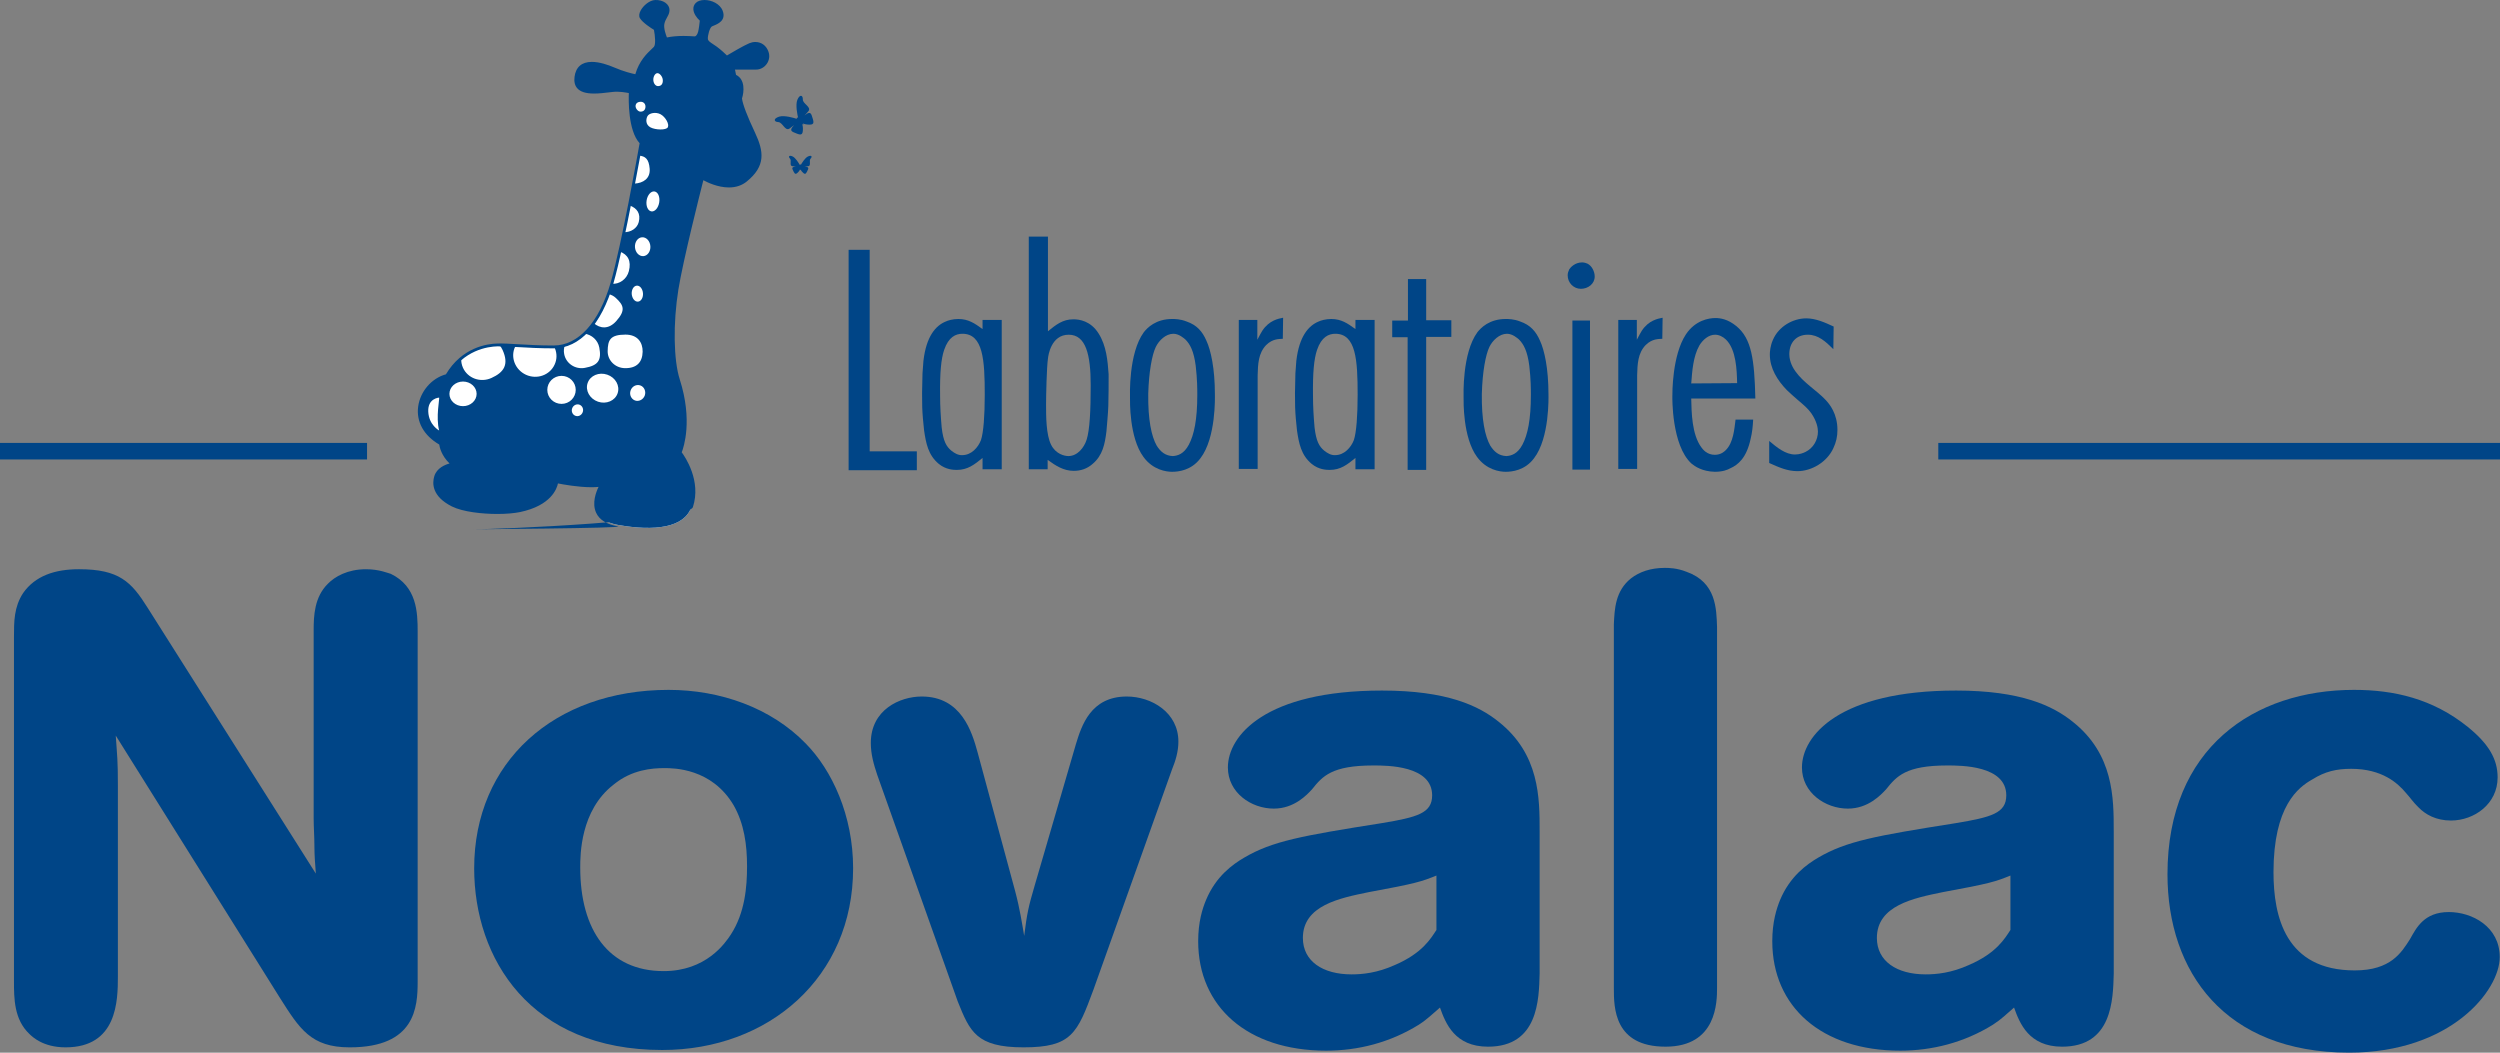
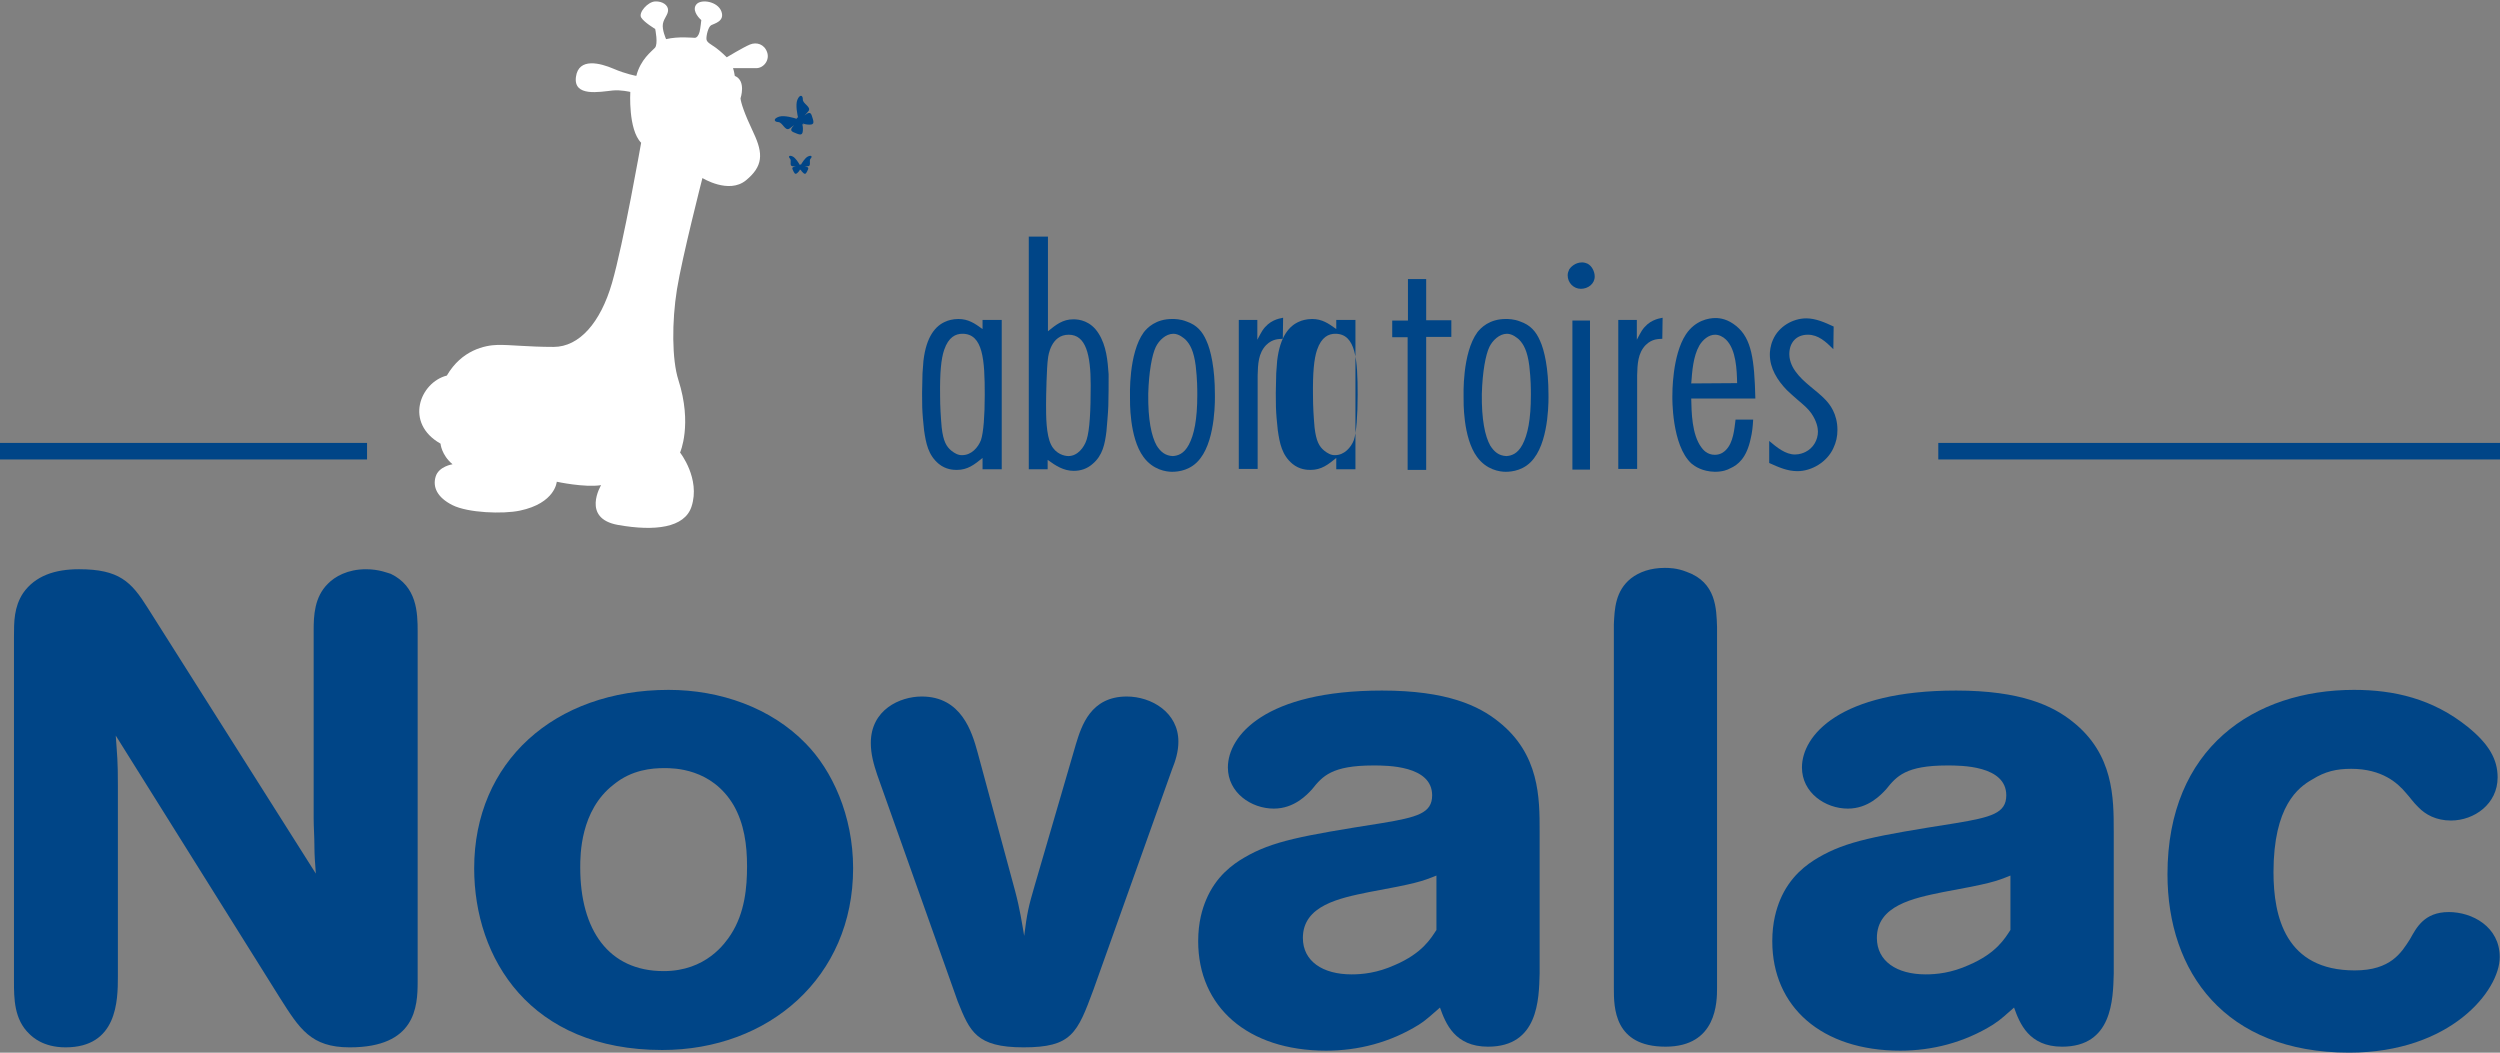
<svg xmlns="http://www.w3.org/2000/svg" id="Calque_1" version="1.1" viewBox="0 0 673.815 283.713">
  <rect x="0" y="0" width="673.815" height="283.713" fill="#808080" stroke="none" />
  <defs>
    <style>
      .st0 {
        fill: #fff;
      }

      .st1 {
        fill: #004587;
      }
    </style>
  </defs>
  <rect class="st1" y="119.377" width="98.928" height="4.46" />
  <rect class="st1" x="522.422" y="119.377" width="151.394" height="4.46" />
  <path class="st1" d="M85.125,235.457c-.188-2.506-.385-5.001-.385-7.504s-.2-5.015-.2-7.504v-50.599c0-3.916.2-8.931,3.826-12.508,1.907-1.962,5.342-3.921,10.282-3.921,3.617,0,5.924,1.062,6.676,1.239,7.05,3.412,7.247,10.375,7.247,15.561v94.359c0,6.798-.579,17.708-18.313,17.708-10.47,0-13.524-5.001-18.863-13.417l-44.197-70.614c.382,5.562.576,6.636.576,13.431v51.473c0,6.619-.194,19.126-14.102,19.126-6.103,0-8.971-2.865-9.724-3.586-4.182-3.93-4.182-9.646-4.182-14.296v-92.758c0-4.107,0-8.045,2.466-11.802,3.25-4.651,8.575-6.425,15.057-6.425,10.855,0,14.108,3.395,18.484,10.363l45.352,71.673Z" />
  <path class="st1" d="M127.803,234.025c0,24.298,15.063,48.975,50.685,48.975,28.784,0,51.45-19.656,51.45-48.975,0-14.305-5.716-26.451-12.751-33.608-9.348-9.651-23.071-14.479-36.982-14.479-30.859,0-52.402,19.494-52.402,48.087M179.053,207.027c2.489,0,12.777,0,18.687,10.022,2.859,5.007,3.609,10.714,3.609,16.444,0,5.536-.553,12.508-4.376,18.403-1.522,2.321-6.662,9.842-18.102,9.842-14.843,0-22.481-11.09-22.481-27.889,0-3.392,0-15.385,8.954-22.347,4.957-4.101,10.488-4.474,13.709-4.474" />
  <path class="st1" d="M273.588,240.1c1.331,5.001,1.898,8.931,2.457,12.152.784-6.251,1.158-7.877,2.88-13.758l11.055-37.903c1.522-5.001,3.994-12.861,13.709-12.861,6.676,0,13.92,4.292,13.92,12.149,0,2.694-.776,5.198-1.722,7.521l-21.167,59.33c-4.361,11.805-5.889,15.558-18.849,15.558-12.76,0-14.476-4.289-17.723-12.343l-21.719-61.124c-.952-2.856-1.719-5.539-1.719-8.581,0-8.931,7.811-12.511,13.726-12.511,10.653,0,13.524,9.466,15.043,15.017l10.109,37.353Z" />
  <path class="st1" d="M414.971,224.015c0-8.931,0-20.73-11.043-29.484-5.345-4.303-13.909-8.41-31.446-8.41-31.449,0-41.535,12.152-41.535,20.73,0,6.795,6.274,11.09,12.381,11.09,5.53,0,8.966-3.756,10.288-5.189,2.862-3.58,5.339-6.439,16.58-6.439,3.632,0,15.804,0,15.804,8.045,0,4.83-3.971,5.901-13.712,7.519-21.528,3.406-29.345,4.819-36.954,9.281-3.059,1.791-7.623,5.012-10.291,11.449-.964,2.321-2.101,5.884-2.101,11.075,0,17.697,13.324,29.499,34.488,29.499,8.575,0,17.15-2.15,24.952-6.977,2.48-1.606,3.617-2.865,5.73-4.642,1.522,4.286,3.982,10.546,12.954,10.546,13.527,0,13.72-12.699,13.906-19.671v-38.421ZM387.157,250.648c-1.525,2.318-3.791,6.266-11.24,9.463-4.769,2.15-8.783,2.509-11.631,2.509-7.808,0-13.127-3.565-13.127-9.822,0-8.76,9.892-10.728,17.714-12.334,12.748-2.338,14.279-2.859,18.284-4.48v14.664Z" />
  <path class="st1" d="M462.79,266.202c0,3.742,0,15.903-13.891,15.903s-13.923-10.543-13.923-15.738v-98.127c.194-4.101.379-8.928,4.578-12.323,2.292-1.786,5.337-2.856,9.157-2.856.952,0,3.227,0,5.898,1.071,8.002,2.848,8.002,10.007,8.181,14.832v97.238Z" />
  <path class="st1" d="M569.705,224.015c0-8.931,0-20.73-11.049-29.484-5.354-4.303-13.926-8.41-31.446-8.41-31.449,0-41.538,12.152-41.538,20.73,0,6.795,6.277,11.09,12.381,11.09,5.519,0,8.948-3.756,10.291-5.189,2.865-3.58,5.319-6.439,16.557-6.439,3.649,0,15.842,0,15.842,8.045,0,4.83-4.008,5.901-13.723,7.519-21.526,3.406-29.348,4.819-36.974,9.281-3.039,1.791-7.617,5.012-10.288,11.449-.938,2.321-2.084,5.884-2.084,11.075,0,17.697,13.321,29.499,34.482,29.499,8.563,0,17.159-2.15,24.958-6.977,2.486-1.606,3.629-2.865,5.724-4.642,1.525,4.286,4.011,10.546,12.954,10.546,13.529,0,13.726-12.699,13.914-19.671v-38.421ZM541.864,250.648c-1.519,2.318-3.785,6.266-11.226,9.463-4.766,2.15-8.766,2.509-11.622,2.509-7.808,0-13.147-3.565-13.147-9.822,0-8.76,9.915-10.728,17.717-12.334,12.777-2.338,14.296-2.859,18.279-4.48v14.664Z" />
  <path class="st1" d="M649.546,253.146c1.716-3.044,3.797-7.325,10.473-7.325,6.283,0,13.726,3.93,13.726,12.152,0,8.94-13.145,25.739-40.597,25.739-33.53,0-48.955-21.8-48.955-48.078,0-34.135,23.421-49.696,50.292-49.696,10.667,0,21.167,2.33,30.685,10.013,5.716,4.639,8.005,8.754,8.005,13.582,0,7.157-6.306,11.619-12.574,11.619-4.017,0-6.879-1.606-8.778-3.577-1.325-1.247-2.278-2.694-3.421-3.93-2.11-2.503-6.283-6.43-14.687-6.43-3.991,0-7.035.706-10.476,2.853-3.814,2.144-10.473,7.16-10.473,25.019,0,11.981,3.238,26.463,21.91,26.463,9.712,0,12.583-4.827,14.869-8.404" />
  <path class="st0" d="M189.326,47.987s7.096,4.402,11.718.625c4.625-3.788,4.703-7.18,2.089-12.728-2.631-5.562-3.386-8.092-3.548-9.368,0,0,1.624-4.749-1.54-6.066,0,0-.237-1.464-.472-2.078h6.251c1.997,0,3.707-2.165,2.926-4.324-.764-2.153-2.836-2.787-4.625-2.046-1.771.735-6.248,3.438-6.248,3.438,0,0-1.543-1.545-2.923-2.553-1.392-.993-2.474-1.444-2.547-2.338-.072-.9.454-3.34,1.314-3.777.839-.44,3.699-1.05,2.706-3.71-1.013-2.674-5.337-3.36-6.65-1.971s.153,3.389,1.242,4.324c0,0-.234,2.254-.46,3.163-.232.917-.741,1.618-1.294,1.618-.57,0-4.425-.437-7.736.353,0,0-1.149-2.521-.86-4.138.318-1.621,1.395-2.396,1.395-3.701s-1.467-2.408-3.473-2.321c-2,.078-4.552,3.01-3.785,4.324.787,1.314,3.785,3.088,3.785,3.088,0,0,.86,4.081-.075,5.088-.917,1.007-3.858,3.088-5.01,7.562,0,0-2.778-.469-6.176-1.936-3.395-1.453-9.411-3.152-10.103,2.243-.697,5.397,6.352,4.005,9.877,3.635,2.15-.24,4.781.385,4.781.385,0,0-.611,10.12,2.92,13.7,0,0-4.769,27.175-7.86,37.822-3.088,10.65-8.795,17.202-15.738,17.202s-11.715-.611-15.118-.535c-3.395.078-9.649,1.389-13.651,8.254-7.258,1.849-11.504,12.806-1.702,18.354,0,0,.214,3.01,3.235,5.559,0,0-3.704.538-4.549,3.317s.365,5.603,4.549,7.704c4.182,2.092,13.57,2.431,18.134,1.476,9.579-2.011,9.958-7.791,9.958-7.791,0,0,7.475,1.621,11.949.92,0,0-5.4,8.951,4.552,10.722,9.95,1.774,17.96.767,19.818-4.934,2.471-7.562-3.085-14.577-3.085-14.577,0,0,3.395-7.574-.46-19.589-1.748-5.452-1.771-15.738-.379-24.382,1.386-8.636,6.865-30.011,6.865-30.011" />
-   <path class="st1" d="M124.792,109.471c-2.017,0-3.661-1.49-3.661-3.317s1.644-3.317,3.661-3.317,3.67,1.488,3.67,3.317-1.644,3.317-3.67,3.317M151.348,108.858c-2.118,0-3.835-1.693-3.835-3.774,0-2.092,1.716-3.78,3.835-3.78s3.826,1.687,3.826,3.78c0,2.081-1.707,3.774-3.826,3.774M155.113,112.076c-.778-.275-1.192-1.16-.912-1.991.289-.833,1.166-1.291,1.951-1.022.787.278,1.204,1.163.917,1.994-.287.842-1.155,1.305-1.956,1.019M161.182,108.267c-2.243-.778-3.493-3.021-2.799-5.036.695-2.014,3.056-3.018,5.284-2.252,2.234.764,3.493,3.004,2.793,5.03-.686,2.008-3.053,3.021-5.279,2.257M173.209,94.793c-.061,2.813-1.571,4.5-4.801,4.434-2.605-.043-4.668-2.101-4.628-4.599.055-2.932.614-4.431,4.79-4.442,3.305,0,4.671,2.113,4.639,4.607M171.18,107.949c-1.053-.373-1.609-1.574-1.221-2.691.382-1.129,1.548-1.739,2.61-1.38,1.059.362,1.595,1.566,1.224,2.694-.396,1.117-1.571,1.728-2.613,1.378M175.293,66.354c.096,1.398-.744,2.602-1.896,2.68-1.149.075-2.156-.996-2.257-2.399-.093-1.398.75-2.605,1.898-2.68,1.146-.087,2.159.993,2.254,2.399M177.674,54.575c-.246,1.476-1.198,2.561-2.124,2.396-.955-.153-1.502-1.476-1.268-2.966.243-1.487,1.195-2.558,2.139-2.396.938.153,1.496,1.476,1.253,2.966M179.995,34.306c-.446.833-3.366.735-4.68.023-1.337-.723-1.265-2.179-.805-3.018.449-.833,2.223-1.218,3.545-.506,1.314.723,2.393,2.66,1.939,3.502M178.641,21.546c.067.92-.313,1.664-1.291,1.664-.634,0-1.195-.666-1.259-1.586-.064-.923.44-1.864,1.071-1.904.622-.046,1.418.909,1.479,1.826M173.964,28.593c.055.7-.26,1.499-1.323,1.499-.625,0-1.276-.721-1.337-1.424-.035-.68.437-1.244,1.435-1.233.637,0,1.184.48,1.224,1.158M170.263,79.258c-.072-1.21.538-2.214,1.375-2.269.831-.067,1.571.862,1.661,2.046.093,1.204-.527,2.211-1.354,2.266-.836.064-1.574-.854-1.681-2.043M118.359,107.165c.159.217-.932,5.316,0,8.861,0,0-2.778-1.464-2.932-5.088-.156-3.623,2.932-3.774,2.932-3.774M118.738,119.571s.214,3.01,3.235,5.562c0,0-3.701.535-4.546,3.314s.362,5.603,4.546,7.707c4.182,2.089,13.57,2.428,18.134,1.473,9.579-2.011,9.961-7.791,9.961-7.791,0,0,7.472,1.624,11.946.923,0,0-5.4,8.948,4.555,10.722,9.947,1.771,17.957.767,19.818-4.934,2.469-7.565-3.088-14.58-3.088-14.58,0,0,3.395-7.571-.46-19.589-1.748-5.449-1.771-15.738-.379-24.382,1.386-8.636,6.865-30.011,6.865-30.011,0,0,7.096,4.402,11.721.625,4.622-3.785,4.7-7.18,2.087-12.728-2.631-5.559-3.386-8.089-3.545-9.368,0,0,1.624-4.746-1.543-6.066,0,0-.237-1.464-.472-2.078h6.251c1.997,0,3.707-2.165,2.929-4.324-.767-2.165-2.839-2.787-4.628-2.046-1.771.735-6.245,3.438-6.245,3.438,0,0-1.545-1.543-2.926-2.553-1.392-1.004-2.474-1.444-2.547-2.338-.072-.9.457-3.34,1.314-3.777.839-.44,3.699-1.05,2.706-3.71-1.013-2.671-5.337-3.36-6.65-1.968-1.299,1.386.153,3.389,1.242,4.321,0,0-.234,2.254-.46,3.163-.232.92-.738,1.618-1.297,1.618-.567,0-4.422-.437-7.733.353,0,0-1.16-2.518-.857-4.138.315-1.621,1.389-2.388,1.389-3.701s-1.464-2.405-3.47-2.318c-1.997.078-4.552,3.007-3.788,4.321.787,1.317,3.788,3.088,3.788,3.088,0,0,.86,4.083-.075,5.088-.917,1.01-3.852,3.091-5.01,7.562,0,0-2.778-.469-6.176-1.924-3.395-1.464-9.411-3.163-10.103,2.234-.697,5.394,6.352,4.005,9.877,3.632,2.15-.24,4.781.385,4.781.385,0,0-.611,10.12,2.917,13.703,0,0-.211,1.311-.614,3.458,1.757.142,2.706.917,2.917,3.531.208,2.639-1.731,3.887-4.115,4.017-.067.012-.136.012-.197.012-.347,1.841-.735,3.82-1.137,5.855,2.101.767,3.073,2.246,2.506,4.5-.431,1.676-2.095,2.758-3.982,2.735-.376,1.783-.747,3.548-1.132,5.221,2.176.79,3.157,2.506,2.451,5.264-.556,2.168-2.526,3.58-4.616,3.415-.284.961-.582,1.884-.903,2.781.738.15,1.424.489,2.006,1.036,2.072,1.93,2.767,3.285.078,6.274-2.049,2.266-4.35,1.994-6.072.492-.778,1.082-1.606,2.034-2.471,2.856,1.977.272,3.626,1.739,4.011,3.762.637,3.427-.295,4.807-3.895,5.461-2.605.483-5.105-1.192-5.574-3.73-.162-.81-.078-1.621.171-2.353-.9.275-1.852.417-2.839.428.645,1.299.802,2.825.292,4.266-1.013,2.966-4.298,4.509-7.359,3.473-3.059-1.053-4.729-4.303-3.707-7.258.104-.295.234-.579.379-.845-1.673-.096-3.143-.174-4.416-.174.35.405.64.854.874,1.36,1.783,3.947.376,6.037-3.01,7.562-2.946,1.331-6.364.096-7.658-2.749-.373-.819-.512-1.687-.478-2.526-1.386,1.149-2.741,2.648-3.878,4.616-7.252,1.849-11.501,12.806-1.699,18.354" />
  <path class="st1" d="M213.641,42.175c.822.397,1.676,1.838,1.922,2.286.029-.096.072-.165.13-.165.067,0,.124.069.145.156.252-.449,1.108-1.881,1.927-2.278.969-.46,1.236.055.721.57-.53.515.229,1.913-.634,2.058-.22.043-.596.064-.984.098.758.055,1.181.185.897.81-.414.886-.614,1.508-1.276.886-.495-.449-.657-.776-.709-.917-.02.127-.052.194-.052.194-.052,0-.09-.067-.107-.194-.058.142-.205.469-.686.917-.683.622-.877,0-1.294-.886-.289-.625.142-.755.894-.81-.379-.035-.767-.055-.987-.098-.871-.145-.113-1.543-.634-2.058-.515-.515-.246-1.03.726-.57" />
  <path class="st1" d="M210.004,31.438c1.406-.425,3.985.339,4.787.605-.09-.133-.075-.258,0-.33.078-.069.205-.055.315.032-.185-.822-.75-3.455-.203-4.824.66-1.612,1.531-1.282,1.479-.113-.035,1.181,2.393,2.011,1.516,3.143-.22.284-.64.735-1.056,1.169.949-.752,1.592-1.051,1.939,0,.483,1.514.926,2.477-.55,2.477-1.065,0-1.615-.22-1.849-.341.133.185.165.295.133.327-.026.032-.15-.009-.318-.15.098.229.278.807.185,1.858-.113,1.467-1.039.967-2.503.353-1.027-.431-.677-1.042.153-1.927-.469.37-.955.752-1.253.949-1.201.767-1.829-1.716-3.016-1.76-1.169-.043-1.427-.941.24-1.467" />
-   <path class="st1" d="M189.522,47.656c.035.023,3.432,2.101,6.948,2.101,1.699,0,3.154-.489,4.332-1.447,4.188-3.426,4.691-6.52,1.982-12.262-2.199-4.656-3.369-7.759-3.583-9.487l-.009-.087.032-.084c.012-.046,1.467-4.422-1.331-5.582l-.197-.084-.032-.211c-.067-.399-.278-1.534-.454-2.006l-.2-.521h6.812c.845,0,1.676-.454,2.208-1.215.547-.773.671-1.719.362-2.593-.469-1.305-1.516-2.089-2.81-2.089-.443,0-.88.09-1.305.269-1.728.715-6.156,3.383-6.205,3.412l-.255.153-.211-.214c-.017-.014-1.543-1.531-2.874-2.506-.33-.234-.64-.437-.923-.625-.961-.631-1.719-1.129-1.791-1.997-.078-.932.446-3.6,1.525-4.153.133-.069.315-.145.527-.232,1.424-.576,2.648-1.239,1.988-2.998-.602-1.592-2.55-2.422-4.17-2.422-.813,0-1.482.211-1.835.582-.295.315-.425.677-.405,1.103.046.92.845,2,1.618,2.662l.153.13-.017.203c-.014.093-.237,2.292-.472,3.215-.289,1.16-.941,1.91-1.667,1.91-.095,0-.281-.009-.538-.029-.544-.032-1.459-.09-2.529-.09-1.751,0-3.288.153-4.578.46l-.304.072-.139-.287c-.049-.11-1.192-2.648-.88-4.37.156-.828.501-1.444.802-1.988.31-.567.579-1.05.579-1.641,0-1.088-1.259-1.939-2.856-1.939l-.208.006c-1.181.046-2.634,1.276-3.253,2.396-.304.564-.391,1.056-.223,1.343.608,1.007,2.845,2.474,3.658,2.952l.139.087.041.168c.148.715.839,4.329-.177,5.426-.156.179-.382.388-.642.634-1.253,1.184-3.348,3.16-4.28,6.763l-.081.344-.353-.058c-.116-.02-2.862-.498-6.26-1.965-1.511-.645-3.719-1.415-5.664-1.415-2.338,0-3.617,1.094-3.91,3.357-.136,1.082.049,1.893.559,2.474.689.781,1.98,1.16,3.947,1.16,1.317,0,2.683-.165,3.887-.31.382-.049.741-.093,1.062-.124,2.179-.243,4.816.368,4.911.391l.313.072-.017.327c-.003.098-.556,9.99,2.816,13.408l.133.136-.035.2c-.046.272-4.807,27.319-7.86,37.865-3.224,11.11-9.093,17.48-16.114,17.48-3.811,0-7.032-.185-9.623-.336-2.162-.127-4.008-.226-5.487-.203-2.628.061-9.183.967-13.327,8.063l-.081.139-.156.041c-3.649.932-6.555,4.257-7.067,8.097-.506,3.814,1.485,7.293,5.464,9.547l.179.104.014.205c.006.026.249,2.885,3.097,5.293l.651.55-.848.124c-.032.003-3.467.538-4.228,3.047-.868,2.827.68,5.403,4.35,7.247,2.865,1.433,8.013,1.942,11.88,1.942,2.333,0,4.463-.177,6.002-.498,9.136-1.919,9.634-7.221,9.651-7.44l.032-.446.437.095c.049.012,5.059,1.085,9.255,1.085.967,0,1.826-.058,2.555-.171l.813-.127-.425.706c-.023.043-2.333,3.93-.984,6.908.758,1.661,2.532,2.749,5.276,3.238,2.937.524,5.623.787,7.993.787,4.384,0,9.912-.943,11.391-5.461,2.376-7.273-2.966-14.152-3.024-14.221l-.145-.179.098-.214c.035-.075,3.279-7.597-.478-19.315-1.705-5.305-1.87-15.408-.396-24.564,1.378-8.555,6.815-29.831,6.87-30.04l.127-.512.446.275ZM166.5,141.862c-3.01-.538-4.975-1.774-5.837-3.684-1.175-2.581.012-5.614.663-6.946-.582.058-1.224.087-1.922.087-3.583,0-7.73-.767-9.021-1.022-.289,1.435-1.864,5.959-10.198,7.713-1.589.33-3.774.515-6.158.515-3.953,0-9.238-.535-12.23-2.026-5.455-2.744-5.31-6.292-4.74-8.161.669-2.199,2.908-3.097,4.107-3.421-2.202-2.133-2.68-4.41-2.781-5.108-4.156-2.419-6.222-6.135-5.678-10.222.55-4.086,3.609-7.643,7.481-8.702,4.347-7.304,11.156-8.242,13.897-8.303,1.566-.041,3.383.069,5.554.197,2.573.15,5.785.342,9.573.342,6.65,0,12.253-6.173,15.37-16.927,2.908-10.039,7.38-35.139,7.811-37.593-3.143-3.424-2.981-11.724-2.906-13.518-.747-.153-2.68-.498-4.335-.307-.327.032-.68.075-1.053.122-1.23.148-2.622.315-3.982.315-2.211,0-3.69-.463-4.529-1.421-.66-.75-.903-1.786-.738-3.085.341-2.636,1.953-4.028,4.671-4.028,2.072,0,4.39.805,5.97,1.479,2.622,1.14,4.902,1.67,5.742,1.846,1.024-3.603,3.209-5.658,4.399-6.784.243-.229.451-.425.605-.593.532-.576.336-2.966.014-4.584-.628-.382-3.036-1.907-3.774-3.14-.318-.535-.234-1.282.211-2.101.732-1.331,2.388-2.738,3.892-2.799,2.173-.081,3.872,1.126,3.872,2.706,0,.787-.33,1.383-.68,2.011-.281.518-.585,1.056-.715,1.76-.217,1.175.425,2.937.7,3.617,1.279-.272,2.775-.408,4.442-.408,1.097,0,2.029.058,2.584.093.229.017.396.026.483.026.281,0,.706-.463.917-1.325.182-.718.373-2.347.431-2.911-.828-.755-1.676-1.916-1.734-3.068-.038-.645.174-1.204.619-1.679.501-.532,1.349-.822,2.39-.822,1.884,0,4.17,1.001,4.897,2.923.972,2.61-1.323,3.539-2.422,3.985-.182.075-.347.142-.472.205-.605.313-1.184,2.477-1.103,3.398.043.475.521.816,1.444,1.421.298.188.608.399.949.642,1.097.802,2.278,1.916,2.749,2.376.993-.59,4.497-2.665,6.046-3.308.527-.217,1.068-.327,1.606-.327,1.635,0,2.958.972,3.531,2.599.405,1.111.24,2.315-.449,3.299-.68.964-1.742,1.54-2.842,1.54h-5.727c.124.506.24,1.114.289,1.427,2.506,1.215,2.165,4.625,1.597,6.37.226,1.644,1.401,4.729,3.499,9.165,2.454,5.206,2.885,9.038-2.197,13.194-1.311,1.071-2.932,1.615-4.816,1.615-2.992,0-5.826-1.366-6.896-1.953-.828,3.25-5.478,21.688-6.734,29.484-1.453,9.05-1.297,19.002.373,24.2,3.539,11.058,1.059,18.313.533,19.656.877,1.181,5.328,7.669,3.013,14.756-1.276,3.918-52.503,5.993-59.15,5.993-2.411,0,41.87-.272,38.892-.802" />
-   <polygon class="st1" points="234.4 67.333 234.4 121.65 247.11 121.65 247.11 126.735 228.722 126.735 228.722 67.333 234.4 67.333" />
  <path class="st1" d="M253.808,115.21c.423,3.73,1.27,5.169,2.625,6.271.848.68,1.864,1.27,2.966,1.187,2.373,0,4.237-2.034,5.001-4.066.677-2.034,1.016-6.526,1.016-12.204,0-9.322-.423-16.438-6.017-16.438-1.78,0-3.727.845-4.914,4.321-.848,2.457-1.187,6.271-1.103,12.372,0,2.882.171,5.678.425,8.558M264.822,86.23h5.169v40.253h-5.169v-3.05c-2.202,1.777-3.982,3.221-6.948,3.221-.932,0-2.966-.087-4.83-1.612-2.88-2.373-3.473-5.594-3.982-9.067-.509-4.83-.677-6.778-.425-15.338.087-1.103.171-2.286.255-3.389.764-6.61,3.305-9.492,6.017-10.595.509-.252,1.864-.677,3.389-.677,2.715,0,4.408,1.187,6.526,2.712v-2.457Z" />
  <path class="st1" d="M283.297,119.872c1.27,2.544,3.644,3.05,4.659,3.05,2.457,0,4.237-2.286,4.917-4.405.845-2.628,1.1-7.883,1.1-14.661,0-8.219-1.27-13.642-5.933-13.642-4.743,0-5.507,5.591-5.591,6.439-.342,2.373-.509,9.999-.509,12.456,0,3.05,0,8.051,1.357,10.763M282.449,63.774v25.508c2.202-1.78,3.982-3.221,6.865-3.221,1.609,0,4.659.423,6.778,3.811,2.118,3.308,2.457,7.374,2.712,11.017,0,2.882,0,5.762-.084,8.56-.084,2.373-.339,4.575-.509,6.862-.423,3.392-1.016,6.442-3.727,8.728-1.441,1.273-3.137,1.867-5.085,1.867-2.712,0-4.83-1.357-7.032-2.966v2.541h-5.085v-62.707h5.169Z" />
  <path class="st1" d="M311.768,120.124c1.019,1.612,2.289,2.715,4.324,2.799,1.27-.084,2.966-.509,4.321-3.05,1.441-2.712,2.289-6.781,2.289-13.474,0-1.354,0-4.153-.425-7.796-.506-3.982-1.525-5.846-2.796-7.116-.423-.339-1.696-1.528-3.221-1.528-2.032,0-3.895,1.783-4.746,3.56-1.016,2.121-1.864,6.694-2.032,12.627-.084,6.948.848,11.44,2.286,13.981M308.295,89.535c.932-1.187,3.218-3.56,7.626-3.56.68,0,2.202,0,3.898.677,2.712.935,4.237,2.631,5.339,5.169,1.187,2.544,2.289,7.458,2.289,14.493,0,.593.339,11.695-3.901,17.202-2.457,3.305-6.014,3.644-7.626,3.644s-5.169-.509-7.71-3.982c-3.898-5.255-3.646-15.254-3.646-16.102,0-.506-.423-11.862,3.73-17.541" />
  <path class="st1" d="M338.887,86.23v5.339c.677-1.27.932-1.78,1.354-2.457,1.864-2.798,4.324-3.221,5.594-3.476l-.084,5.678c-.932.084-2.712-.084-4.491,1.693-2.121,2.205-2.205,5.172-2.289,8.135v25.256h-5.085v-40.169h5.001Z" />
-   <path class="st1" d="M354.309,115.21c.425,3.73,1.273,5.169,2.628,6.271.848.68,1.864,1.27,2.966,1.187,2.373,0,4.237-2.034,5.001-4.066.677-2.034,1.016-6.526,1.016-12.204,0-9.322-.423-16.438-6.017-16.438-1.78,0-3.727.845-4.914,4.321-.848,2.457-1.187,6.271-1.103,12.372,0,2.882.171,5.678.423,8.558M365.327,86.23h5.169v40.253h-5.169v-3.05c-2.202,1.777-3.982,3.221-6.948,3.221-.932,0-2.966-.087-4.83-1.612-2.88-2.373-3.473-5.594-3.982-9.067-.509-4.83-.677-6.778-.423-15.338.081-1.103.168-2.286.252-3.389.764-6.61,3.305-9.492,6.017-10.595.509-.252,1.864-.677,3.389-.677,2.715,0,4.408,1.187,6.526,2.712v-2.457Z" />
+   <path class="st1" d="M354.309,115.21c.425,3.73,1.273,5.169,2.628,6.271.848.68,1.864,1.27,2.966,1.187,2.373,0,4.237-2.034,5.001-4.066.677-2.034,1.016-6.526,1.016-12.204,0-9.322-.423-16.438-6.017-16.438-1.78,0-3.727.845-4.914,4.321-.848,2.457-1.187,6.271-1.103,12.372,0,2.882.171,5.678.423,8.558M365.327,86.23v40.253h-5.169v-3.05c-2.202,1.777-3.982,3.221-6.948,3.221-.932,0-2.966-.087-4.83-1.612-2.88-2.373-3.473-5.594-3.982-9.067-.509-4.83-.677-6.778-.423-15.338.081-1.103.168-2.286.252-3.389.764-6.61,3.305-9.492,6.017-10.595.509-.252,1.864-.677,3.389-.677,2.715,0,4.408,1.187,6.526,2.712v-2.457Z" />
  <polygon class="st1" points="379.479 86.4 379.479 75.215 384.393 75.215 384.393 86.316 391.174 86.316 391.174 90.804 384.393 90.804 384.393 126.652 379.395 126.652 379.395 90.891 375.242 90.891 375.242 86.4 379.479 86.4" />
  <path class="st1" d="M401.679,120.124c1.019,1.612,2.289,2.715,4.324,2.799,1.27-.084,2.966-.509,4.321-3.05,1.441-2.712,2.289-6.781,2.289-13.474,0-1.354,0-4.153-.425-7.796-.506-3.982-1.525-5.846-2.796-7.116-.423-.339-1.696-1.528-3.221-1.528-2.032,0-3.895,1.783-4.746,3.56-1.016,2.121-1.864,6.694-2.032,12.627-.087,6.948.848,11.44,2.286,13.981M398.207,89.535c.932-1.187,3.218-3.56,7.626-3.56.68,0,2.202,0,3.898.677,2.712.935,4.237,2.631,5.339,5.169,1.187,2.544,2.286,7.458,2.286,14.493,0,.593.341,11.695-3.898,17.202-2.457,3.305-6.017,3.644-7.626,3.644s-5.169-.509-7.713-3.982c-3.895-5.255-3.644-15.254-3.644-16.102,0-.506-.423-11.862,3.73-17.541" />
  <path class="st1" d="M428.544,126.566h-4.743v-40.166h4.743v40.166ZM426.426,70.723c.677,0,1.187.255,1.441.339,1.187.593,1.948,2.118,1.948,3.473,0,1.951-1.78,3.308-3.727,3.308s-3.56-1.612-3.56-3.646c0-.593.168-1.016.425-1.609.336-.509,1.522-1.864,3.473-1.864" />
  <path class="st1" d="M441.171,86.23v5.339c.677-1.27.932-1.78,1.354-2.457,1.864-2.798,4.321-3.221,5.594-3.476l-.084,5.678c-.932.084-2.712-.084-4.491,1.693-2.121,2.205-2.205,5.172-2.289,8.135v25.256h-5.085v-40.169h5.001Z" />
  <path class="st1" d="M468.202,103.263c-.084-3.56-.255-8.983-2.966-11.695-.848-.845-1.948-1.354-2.963-1.354-1.78,0-3.305,1.354-4.24,2.88-1.693,2.966-1.948,6.948-2.202,10.253l12.372-.084ZM455.83,107.416c.084,3.811.171,9.66,2.712,13.133.425.593,1.525,2.034,3.644,2.034,1.612,0,2.541-.848,2.966-1.27,2.034-2.034,2.289-5.594,2.628-8.219h4.743c-.081,1.693-.252,3.473-.677,5.169-1.103,5.169-3.389,7.032-5.507,7.964-.761.425-2.034.932-4.153.932-3.389-.084-5.337-1.438-6.271-2.202-5.423-4.914-5.169-17.963-5.169-18.134,0-.761-.084-11.017,3.646-16.693,2.541-3.817,6.184-4.408,7.964-4.408,1.27,0,3.305.255,5.675,2.202,4.069,3.389,4.833,8.899,5.085,19.491h-17.286Z" />
  <path class="st1" d="M494.134,94.111c-2.034-2.034-4.069-3.898-6.865-3.898-3.134,0-5.001,2.118-5.001,5.253,0,2.205,1.189,3.985,1.612,4.578,2.202,3.134,5.762,5.166,8.219,7.796,1.016,1.1,3.137,3.644,3.137,8.048,0,1.78-.342,3.305-1.103,4.917-1.696,3.727-5.849,6.184-9.66,6.184-2.712,0-4.998-1.016-7.629-2.202v-5.933c2.121,1.78,4.408,3.644,6.948,3.644,1.27,0,2.289-.423,2.799-.677,2.118-1.016,3.389-3.221,3.389-5.507,0-1.019-.339-2.799-1.78-4.917-1.016-1.354-1.609-1.864-3.898-3.811-.932-.764-1.78-1.612-2.712-2.457-2.541-2.628-4.575-5.849-4.575-9.576,0-.68.084-2.289.848-3.982,1.525-3.56,5.339-5.765,8.983-5.765,2.544,0,5.001,1.103,7.371,2.205l-.084,6.101Z" />
</svg>